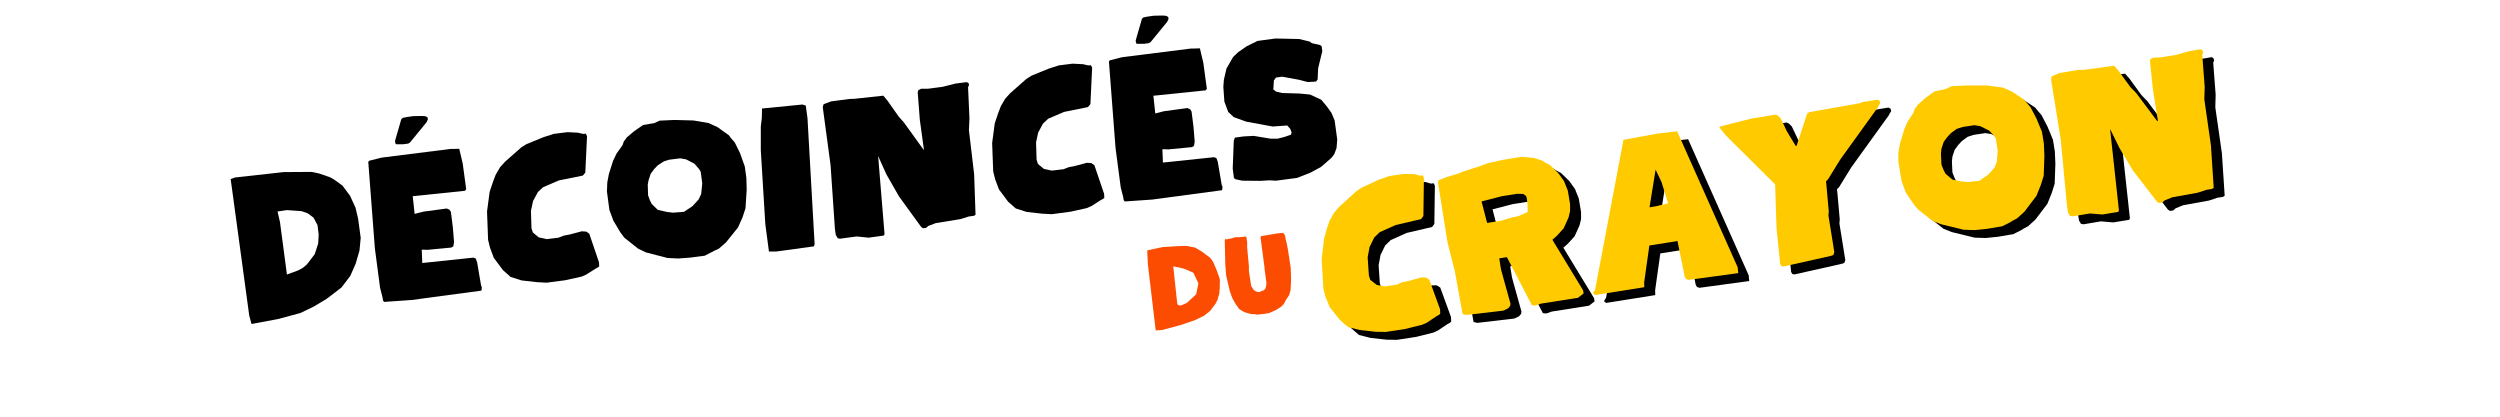
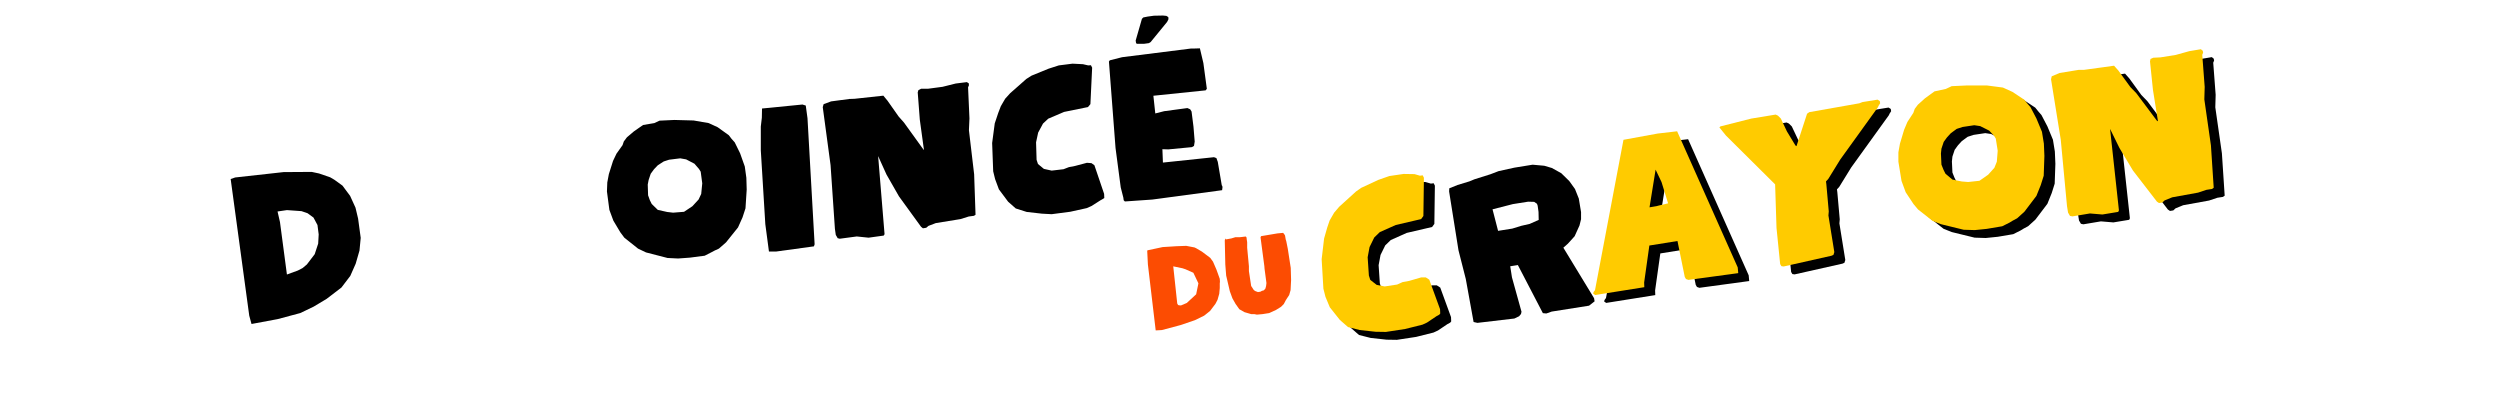
<svg xmlns="http://www.w3.org/2000/svg" width="300" zoomAndPan="magnify" viewBox="0 0 224.88 37.5" height="50" preserveAspectRatio="xMidYMid meet" version="1.0">
  <defs>
    <g />
  </defs>
  <g fill="#000000" fill-opacity="1">
    <g transform="translate(21.888, 29.05)">
      <g>
        <path d="M 0.484 -0.641 L 0.688 0.109 L 3.031 -0.328 L 5.078 -0.875 L 6.281 -1.453 L 7.453 -2.156 L 8.781 -3.172 L 9.578 -4.219 L 10.062 -5.312 L 10.406 -6.5 L 10.516 -7.641 L 10.281 -9.375 L 10.047 -10.359 L 9.562 -11.422 L 8.875 -12.344 L 8.141 -12.875 L 7.766 -13.094 L 6.766 -13.438 L 6.109 -13.578 L 3.578 -13.562 L -0.781 -13.078 L -1.188 -12.938 Z M 3.25 -9.062 L 3.031 -10.016 L 3.875 -10.141 L 5.188 -10.047 L 5.734 -9.859 L 6.266 -9.469 L 6.625 -8.797 L 6.734 -7.953 L 6.688 -7.125 L 6.375 -6.172 L 5.672 -5.25 L 5.281 -4.922 L 4.859 -4.703 L 3.875 -4.344 Z M 3.25 -9.062 " />
      </g>
    </g>
  </g>
  <g fill="#000000" fill-opacity="1">
    <g transform="translate(33.788, 27.437)">
      <g>
-         <path d="M 0.734 -0.266 L 3.203 -0.438 L 9.484 -1.281 L 9.516 -1.531 L 9.5 -1.656 L 9.453 -1.719 L 9.094 -3.828 L 8.969 -4.172 L 8.75 -4.25 L 4.156 -3.766 L 4.109 -4.969 L 4.641 -4.953 L 6.766 -5.156 L 6.953 -5.266 L 7.016 -5.656 L 6.906 -7 L 6.734 -8.359 L 6.609 -8.562 L 6.359 -8.672 L 4.266 -8.391 L 3.469 -8.188 L 3.297 -9.781 L 8 -10.266 L 8.109 -10.406 L 7.797 -12.719 L 7.484 -14.047 L 6.969 -14.031 L 6.688 -14.031 L 0.484 -13.25 L -0.625 -12.969 L -0.703 -12.859 L -0.109 -5.078 L 0.359 -1.531 L 0.594 -0.609 L 0.625 -0.375 Z M 1.797 -14.453 L 2.438 -14.453 L 2.891 -14.516 L 3.047 -14.609 L 4.531 -16.422 L 4.656 -16.672 L 4.641 -16.859 L 4.469 -16.969 L 4.156 -17 L 3.344 -16.984 L 2.781 -16.906 L 2.391 -16.828 L 2.266 -16.703 L 1.703 -14.75 L 1.734 -14.547 Z M 1.797 -14.453 " />
-       </g>
+         </g>
    </g>
  </g>
  <g fill="#000000" fill-opacity="1">
    <g transform="translate(43.898, 26.066)">
      <g>
-         <path d="M 4.359 -0.672 L 5.234 -0.625 L 6.906 -0.844 L 8.391 -1.172 L 8.812 -1.359 L 9.625 -1.875 L 9.844 -2 L 9.969 -2.078 L 9.953 -2.453 L 9.078 -5.031 L 8.812 -5.219 L 8.406 -5.25 L 7.344 -4.969 L 6.781 -4.859 L 6.297 -4.672 L 5.234 -4.547 L 4.531 -4.703 L 4 -5.141 L 3.875 -5.516 L 3.828 -7.094 L 4.016 -7.969 L 4.453 -8.781 L 4.922 -9.219 L 6.344 -9.828 L 8.5 -10.266 L 8.719 -10.531 L 8.875 -13.812 L 8.766 -14.031 L 8.516 -14.016 L 8.047 -14.125 L 7.109 -14.172 L 5.875 -14.016 L 4.953 -13.719 L 3.422 -13.094 L 2.953 -12.797 L 1.5 -11.516 L 1.047 -11.016 L 0.656 -10.344 L 0.422 -9.734 L 0.109 -8.797 L -0.125 -7.031 L -0.031 -4.484 L 0.141 -3.781 L 0.484 -2.859 L 1.312 -1.75 L 2 -1.141 L 2.984 -0.828 Z M 4.359 -0.672 " />
-       </g>
+         </g>
    </g>
  </g>
  <g fill="#000000" fill-opacity="1">
    <g transform="translate(54.987, 24.562)">
      <g>
        <path d="M 5.984 -1.297 L 7.047 -1.375 L 8.375 -1.547 L 9.016 -1.875 L 9.281 -2.016 L 9.656 -2.188 L 10.297 -2.75 L 11.375 -4.094 L 11.781 -5 L 12.047 -5.812 L 12.156 -7.5 L 12.125 -8.562 L 11.984 -9.578 L 11.562 -10.766 L 11.078 -11.75 L 10.797 -12.062 L 10.547 -12.391 L 9.547 -13.109 L 8.734 -13.484 L 7.375 -13.719 L 5.641 -13.766 L 4.312 -13.703 L 3.844 -13.484 L 2.828 -13.312 L 2 -12.734 L 1.375 -12.203 L 1.094 -11.828 L 0.984 -11.5 L 0.438 -10.734 L 0.125 -10.078 L -0.25 -8.891 L -0.391 -8.141 L -0.422 -7.328 L -0.203 -5.672 L 0.156 -4.703 L 0.781 -3.656 L 1.141 -3.172 L 2.375 -2.188 L 3.094 -1.844 L 5.031 -1.344 Z M 5.531 -5.422 L 5 -5.484 L 4.156 -5.672 L 3.609 -6.203 L 3.438 -6.547 L 3.281 -6.984 L 3.25 -7.953 L 3.328 -8.359 L 3.516 -8.922 L 3.812 -9.328 L 4.156 -9.688 L 4.688 -10.031 L 5.172 -10.188 L 6.172 -10.312 L 6.703 -10.219 L 7.453 -9.828 L 7.859 -9.359 L 8.016 -9.109 L 8.156 -8.062 L 8.062 -7.109 L 7.828 -6.609 L 7.266 -6 L 6.516 -5.5 Z M 5.531 -5.422 " />
      </g>
    </g>
  </g>
  <g fill="#000000" fill-opacity="1">
    <g transform="translate(68.584, 22.719)">
      <g>
        <path d="M 1.188 -0.078 L 4.609 -0.547 L 4.672 -0.734 L 4.031 -12.078 L 3.875 -13.219 L 3.578 -13.312 L -0.062 -12.953 L -0.078 -12.125 L -0.172 -11.328 L -0.172 -9.188 L 0.234 -2.547 L 0.562 -0.078 Z M 1.188 -0.078 " />
      </g>
    </g>
  </g>
  <g fill="#000000" fill-opacity="1">
    <g transform="translate(74.691, 21.891)">
      <g>
        <path d="M 3.422 -0.5 L 4.781 -0.688 L 4.859 -0.812 L 4.281 -7.844 L 5.031 -6.188 L 6.156 -4.219 L 8.141 -1.484 L 8.312 -1.344 L 8.609 -1.391 L 8.812 -1.562 L 9.469 -1.812 L 11.688 -2.172 L 12.438 -2.406 L 12.906 -2.469 L 13.047 -2.562 L 12.922 -6.203 L 12.453 -10.172 L 12.5 -11.234 L 12.375 -14.031 L 12.453 -14.219 L 12.438 -14.391 L 12.266 -14.5 L 11.266 -14.375 L 10.078 -14.078 L 8.781 -13.906 L 8.156 -13.906 L 7.906 -13.781 L 7.844 -13.578 L 8.031 -11.125 L 8.406 -8.391 L 8.344 -8.453 L 6.609 -10.859 L 6.125 -11.406 L 5.125 -12.828 L 4.75 -13.281 L 2.156 -13 L 1.688 -12.984 L 0.047 -12.766 L -0.625 -12.516 L -0.703 -12.25 L 0 -7.031 L 0.391 -1.297 L 0.469 -0.75 L 0.641 -0.453 L 0.828 -0.406 L 2.359 -0.609 Z M 3.422 -0.5 " />
      </g>
    </g>
  </g>
  <g fill="#000000" fill-opacity="1">
    <g transform="translate(89.358, 19.902)">
      <g>
        <path d="M 4.359 -0.672 L 5.234 -0.625 L 6.906 -0.844 L 8.391 -1.172 L 8.812 -1.359 L 9.625 -1.875 L 9.844 -2 L 9.969 -2.078 L 9.953 -2.453 L 9.078 -5.031 L 8.812 -5.219 L 8.406 -5.25 L 7.344 -4.969 L 6.781 -4.859 L 6.297 -4.672 L 5.234 -4.547 L 4.531 -4.703 L 4 -5.141 L 3.875 -5.516 L 3.828 -7.094 L 4.016 -7.969 L 4.453 -8.781 L 4.922 -9.219 L 6.344 -9.828 L 8.5 -10.266 L 8.719 -10.531 L 8.875 -13.812 L 8.766 -14.031 L 8.516 -14.016 L 8.047 -14.125 L 7.109 -14.172 L 5.875 -14.016 L 4.953 -13.719 L 3.422 -13.094 L 2.953 -12.797 L 1.5 -11.516 L 1.047 -11.016 L 0.656 -10.344 L 0.422 -9.734 L 0.109 -8.797 L -0.125 -7.031 L -0.031 -4.484 L 0.141 -3.781 L 0.484 -2.859 L 1.312 -1.75 L 2 -1.141 L 2.984 -0.828 Z M 4.359 -0.672 " />
      </g>
    </g>
  </g>
  <g fill="#000000" fill-opacity="1">
    <g transform="translate(100.447, 18.398)">
      <g>
        <path d="M 0.734 -0.266 L 3.203 -0.438 L 9.484 -1.281 L 9.516 -1.531 L 9.5 -1.656 L 9.453 -1.719 L 9.094 -3.828 L 8.969 -4.172 L 8.75 -4.25 L 4.156 -3.766 L 4.109 -4.969 L 4.641 -4.953 L 6.766 -5.156 L 6.953 -5.266 L 7.016 -5.656 L 6.906 -7 L 6.734 -8.359 L 6.609 -8.562 L 6.359 -8.672 L 4.266 -8.391 L 3.469 -8.188 L 3.297 -9.781 L 8 -10.266 L 8.109 -10.406 L 7.797 -12.719 L 7.484 -14.047 L 6.969 -14.031 L 6.688 -14.031 L 0.484 -13.25 L -0.625 -12.969 L -0.703 -12.859 L -0.109 -5.078 L 0.359 -1.531 L 0.594 -0.609 L 0.625 -0.375 Z M 1.797 -14.453 L 2.438 -14.453 L 2.891 -14.516 L 3.047 -14.609 L 4.531 -16.422 L 4.656 -16.672 L 4.641 -16.859 L 4.469 -16.969 L 4.156 -17 L 3.344 -16.984 L 2.781 -16.906 L 2.391 -16.828 L 2.266 -16.703 L 1.703 -14.75 L 1.734 -14.547 Z M 1.797 -14.453 " />
      </g>
    </g>
  </g>
  <g fill="#000000" fill-opacity="1">
    <g transform="translate(110.557, 17.027)">
      <g>
-         <path d="M 3.609 -0.797 L 4.234 -0.766 L 6.125 -1.016 L 7.312 -1.484 L 8.297 -2.016 L 9.234 -2.844 L 9.469 -3.156 L 9.672 -3.703 L 9.734 -4.469 L 9.5 -6.188 L 9.219 -6.859 L 8.797 -7.453 L 8.297 -8.047 L 7.297 -8.516 L 6.359 -8.609 L 4.781 -8.656 L 4.234 -8.781 L 3.984 -8.969 L 4.031 -9.781 L 4.219 -10.047 L 4.781 -10.125 L 6.312 -9.844 L 7.078 -9.641 L 7.828 -9.688 L 7.969 -9.875 L 8.016 -10.891 L 8.391 -12.422 L 8.328 -12.875 L 8.156 -12.984 L 7.453 -13.141 L 7.266 -13.281 L 6.312 -13.516 L 4.172 -13.562 L 2.562 -13.344 L 1.578 -12.859 L 0.812 -12.328 L 0.359 -11.891 L -0.234 -10.859 L -0.469 -9.844 L -0.516 -9.203 L -0.422 -7.875 L -0.078 -6.953 L 0.422 -6.484 L 1.547 -6.078 L 3.922 -5.641 L 5.234 -5.734 L 5.5 -5.438 L 5.625 -5.125 L 5.578 -4.906 L 4.984 -4.703 L 4.375 -4.547 L 3.734 -4.547 L 2.219 -4.797 L 1.312 -4.75 L 0.516 -4.641 L 0.422 -4.344 L 0.328 -1.844 L 0.438 -1 L 0.594 -0.891 L 1.188 -0.766 L 2.812 -0.75 Z M 3.609 -0.797 " />
-       </g>
+         </g>
    </g>
  </g>
  <g fill="#000000" fill-opacity="1">
    <g transform="translate(120.204, 31.383)">
      <g>
        <path d="M 4.531 -0.812 L 5.453 -0.797 L 7.188 -1.062 L 8.75 -1.453 L 9.156 -1.641 L 10.016 -2.219 L 10.25 -2.344 L 10.344 -2.453 L 10.328 -2.844 L 9.359 -5.5 L 9.047 -5.703 L 8.625 -5.703 L 7.547 -5.391 L 6.953 -5.281 L 6.469 -5.062 L 5.344 -4.891 L 4.625 -5.031 L 4.047 -5.484 L 3.922 -5.875 L 3.812 -7.516 L 3.984 -8.438 L 4.406 -9.297 L 4.906 -9.781 L 6.344 -10.422 L 8.625 -10.953 L 8.828 -11.234 L 8.875 -14.672 L 8.766 -14.891 L 8.516 -14.859 L 8.031 -15 L 7.047 -15.016 L 5.766 -14.828 L 4.781 -14.484 L 3.234 -13.766 L 2.766 -13.438 L 1.25 -12.062 L 0.797 -11.531 L 0.391 -10.828 L 0.172 -10.188 L -0.109 -9.203 L -0.328 -7.344 L -0.172 -4.688 L 0.016 -3.953 L 0.406 -3.016 L 1.312 -1.875 L 2.047 -1.234 L 3.094 -0.969 Z M 4.531 -0.812 " />
      </g>
    </g>
  </g>
  <g fill="#000000" fill-opacity="1">
    <g transform="translate(131.751, 29.511)">
      <g>
        <path d="M 7.047 -1.328 L 7.359 -1.297 L 7.844 -1.469 L 11.203 -2 L 11.703 -2.391 L 11.656 -2.672 L 8.891 -7.219 L 9.297 -7.578 L 9.906 -8.25 L 10.344 -9.219 L 10.484 -9.781 L 10.484 -10.422 L 10.281 -11.641 L 9.938 -12.5 L 9.422 -13.219 L 8.703 -13.922 L 7.859 -14.391 L 7.172 -14.594 L 6.125 -14.688 L 4.484 -14.422 L 3.062 -14.109 L 2.328 -13.828 L 0.891 -13.375 L 0.438 -13.188 L -0.641 -12.859 L -1.375 -12.562 L -1.391 -12.281 L -0.547 -6.984 L 0.109 -4.406 L 0.812 -0.531 L 1.156 -0.453 L 4.484 -0.844 L 4.906 -1.047 L 5.078 -1.25 L 5.125 -1.453 L 4.266 -4.547 L 4.109 -5.547 L 4.797 -5.656 Z M 3.016 -8.734 L 2.516 -10.672 L 4.344 -11.141 L 5.719 -11.359 L 6.266 -11.344 L 6.516 -11.172 L 6.578 -11 L 6.656 -10.438 L 6.672 -9.719 L 5.859 -9.359 L 5.109 -9.188 L 4.297 -8.938 Z M 3.016 -8.734 " />
      </g>
    </g>
  </g>
  <g fill="#000000" fill-opacity="1">
    <g transform="translate(144.181, 27.497)">
      <g>
        <path d="M 13.188 -2.203 L 13.141 -2.719 L 7.688 -14.969 L 5.938 -14.766 L 2.859 -14.203 L 0.297 -0.672 L 0.188 -0.531 L 0.125 -0.375 L 0.312 -0.234 L 4.734 -0.938 L 4.719 -1.359 L 5.188 -4.688 L 7.719 -5.094 L 8.375 -1.859 L 8.484 -1.672 L 8.703 -1.594 Z M 5.203 -8.125 L 5.75 -11.516 L 6.281 -10.406 L 6.875 -8.484 L 6.016 -8.281 L 5.844 -8.234 Z M 5.203 -8.125 " />
      </g>
    </g>
  </g>
  <g fill="#000000" fill-opacity="1">
    <g transform="translate(157.611, 25.321)">
      <g>
        <path d="M 3.641 -0.656 L 3.844 -0.625 L 8.156 -1.594 L 8.328 -1.672 L 8.406 -1.922 L 7.875 -5.219 L 7.906 -5.578 L 7.688 -8.031 L 7.656 -8.281 L 7.859 -8.5 L 8.938 -10.25 L 12.328 -14.953 L 12.391 -15.094 L 12.531 -15.312 L 12.5 -15.516 L 12.297 -15.641 L 10.938 -15.422 L 10.656 -15.312 L 6.156 -14.516 L 5.953 -14.375 L 5 -11.453 L 4.906 -11.516 L 4.141 -12.781 L 3.594 -13.938 L 3.328 -14.203 L 3.125 -14.297 L 0.938 -13.938 L -1.844 -13.234 L -1.938 -13.141 L -1.344 -12.406 L 3.078 -8.016 L 3.203 -4.094 L 3.531 -0.844 Z M 3.641 -0.656 " />
      </g>
    </g>
  </g>
  <g fill="#000000" fill-opacity="1">
    <g transform="translate(172.424, 22.92)">
      <g>
        <path d="M 6.234 -1.5 L 7.312 -1.609 L 8.703 -1.844 L 9.359 -2.172 L 9.641 -2.344 L 10.047 -2.562 L 10.703 -3.156 L 11.781 -4.578 L 12.172 -5.547 L 12.438 -6.391 L 12.5 -8.172 L 12.453 -9.281 L 12.281 -10.344 L 11.781 -11.547 L 11.25 -12.562 L 10.953 -12.906 L 10.688 -13.234 L 9.625 -13.938 L 8.766 -14.328 L 7.328 -14.516 L 5.516 -14.516 L 4.156 -14.453 L 3.625 -14.203 L 2.609 -13.984 L 1.75 -13.359 L 1.109 -12.781 L 0.828 -12.406 L 0.703 -12.047 L 0.172 -11.234 L -0.125 -10.531 L -0.5 -9.281 L -0.641 -8.5 L -0.641 -7.656 L -0.359 -5.922 L 0.016 -4.906 L 0.719 -3.844 L 1.125 -3.359 L 2.438 -2.328 L 3.188 -2.031 L 5.234 -1.531 Z M 5.641 -5.828 L 5.062 -5.875 L 4.219 -6.047 L 3.594 -6.578 L 3.422 -6.922 L 3.234 -7.391 L 3.188 -8.391 L 3.234 -8.828 L 3.438 -9.438 L 3.734 -9.844 L 4.078 -10.219 L 4.609 -10.609 L 5.141 -10.781 L 6.188 -10.938 L 6.719 -10.859 L 7.531 -10.453 L 7.969 -9.984 L 8.125 -9.734 L 8.297 -8.641 L 8.219 -7.656 L 8 -7.109 L 7.438 -6.484 L 6.656 -5.938 Z M 5.641 -5.828 " />
      </g>
    </g>
  </g>
  <g fill="#000000" fill-opacity="1">
    <g transform="translate(186.583, 20.626)">
      <g>
        <path d="M 3.562 -0.609 L 4.984 -0.844 L 5.047 -0.984 L 4.25 -8.312 L 5.094 -6.594 L 6.312 -4.562 L 8.469 -1.766 L 8.656 -1.641 L 8.953 -1.688 L 9.156 -1.875 L 9.844 -2.156 L 12.172 -2.578 L 12.922 -2.828 L 13.422 -2.906 L 13.578 -3.016 L 13.328 -6.828 L 12.734 -10.969 L 12.766 -12.094 L 12.547 -14.984 L 12.625 -15.172 L 12.594 -15.344 L 12.422 -15.484 L 11.391 -15.312 L 10.156 -14.969 L 8.781 -14.75 L 8.141 -14.719 L 7.891 -14.609 L 7.844 -14.391 L 8.109 -11.828 L 8.562 -9 L 8.469 -9.047 L 6.609 -11.531 L 6.078 -12.078 L 5 -13.562 L 4.609 -14 L 1.891 -13.625 L 1.422 -13.625 L -0.297 -13.344 L -1 -13.047 L -1.062 -12.781 L -0.188 -7.344 L 0.375 -1.359 L 0.469 -0.781 L 0.641 -0.484 L 0.859 -0.438 L 2.438 -0.703 Z M 3.562 -0.609 " />
      </g>
    </g>
  </g>
  <g fill="#ffcb00" fill-opacity="1">
    <g transform="translate(119.217, 30.671)">
      <g>
        <path d="M 4.531 -0.812 L 5.453 -0.797 L 7.188 -1.062 L 8.75 -1.453 L 9.156 -1.641 L 10.016 -2.219 L 10.25 -2.344 L 10.344 -2.453 L 10.328 -2.844 L 9.359 -5.5 L 9.047 -5.703 L 8.625 -5.703 L 7.547 -5.391 L 6.953 -5.281 L 6.469 -5.062 L 5.344 -4.891 L 4.625 -5.031 L 4.047 -5.484 L 3.922 -5.875 L 3.812 -7.516 L 3.984 -8.438 L 4.406 -9.297 L 4.906 -9.781 L 6.344 -10.422 L 8.625 -10.953 L 8.828 -11.234 L 8.875 -14.672 L 8.766 -14.891 L 8.516 -14.859 L 8.031 -15 L 7.047 -15.016 L 5.766 -14.828 L 4.781 -14.484 L 3.234 -13.766 L 2.766 -13.438 L 1.25 -12.062 L 0.797 -11.531 L 0.391 -10.828 L 0.172 -10.188 L -0.109 -9.203 L -0.328 -7.344 L -0.172 -4.688 L 0.016 -3.953 L 0.406 -3.016 L 1.312 -1.875 L 2.047 -1.234 L 3.094 -0.969 Z M 4.531 -0.812 " />
      </g>
    </g>
  </g>
  <g fill="#ffcb00" fill-opacity="1">
    <g transform="translate(130.763, 28.799)">
      <g>
-         <path d="M 7.047 -1.328 L 7.359 -1.297 L 7.844 -1.469 L 11.203 -2 L 11.703 -2.391 L 11.656 -2.672 L 8.891 -7.219 L 9.297 -7.578 L 9.906 -8.25 L 10.344 -9.219 L 10.484 -9.781 L 10.484 -10.422 L 10.281 -11.641 L 9.938 -12.5 L 9.422 -13.219 L 8.703 -13.922 L 7.859 -14.391 L 7.172 -14.594 L 6.125 -14.688 L 4.484 -14.422 L 3.062 -14.109 L 2.328 -13.828 L 0.891 -13.375 L 0.438 -13.188 L -0.641 -12.859 L -1.375 -12.562 L -1.391 -12.281 L -0.547 -6.984 L 0.109 -4.406 L 0.812 -0.531 L 1.156 -0.453 L 4.484 -0.844 L 4.906 -1.047 L 5.078 -1.25 L 5.125 -1.453 L 4.266 -4.547 L 4.109 -5.547 L 4.797 -5.656 Z M 3.016 -8.734 L 2.516 -10.672 L 4.344 -11.141 L 5.719 -11.359 L 6.266 -11.344 L 6.516 -11.172 L 6.578 -11 L 6.656 -10.438 L 6.672 -9.719 L 5.859 -9.359 L 5.109 -9.188 L 4.297 -8.938 Z M 3.016 -8.734 " />
-       </g>
+         </g>
    </g>
  </g>
  <g fill="#ffcb00" fill-opacity="1">
    <g transform="translate(143.194, 26.785)">
      <g>
        <path d="M 13.188 -2.203 L 13.141 -2.719 L 7.688 -14.969 L 5.938 -14.766 L 2.859 -14.203 L 0.297 -0.672 L 0.188 -0.531 L 0.125 -0.375 L 0.312 -0.234 L 4.734 -0.938 L 4.719 -1.359 L 5.188 -4.688 L 7.719 -5.094 L 8.375 -1.859 L 8.484 -1.672 L 8.703 -1.594 Z M 5.203 -8.125 L 5.75 -11.516 L 6.281 -10.406 L 6.875 -8.484 L 6.016 -8.281 L 5.844 -8.234 Z M 5.203 -8.125 " />
      </g>
    </g>
  </g>
  <g fill="#ffcb00" fill-opacity="1">
    <g transform="translate(156.623, 24.609)">
      <g>
        <path d="M 3.641 -0.656 L 3.844 -0.625 L 8.156 -1.594 L 8.328 -1.672 L 8.406 -1.922 L 7.875 -5.219 L 7.906 -5.578 L 7.688 -8.031 L 7.656 -8.281 L 7.859 -8.5 L 8.938 -10.25 L 12.328 -14.953 L 12.391 -15.094 L 12.531 -15.312 L 12.5 -15.516 L 12.297 -15.641 L 10.938 -15.422 L 10.656 -15.312 L 6.156 -14.516 L 5.953 -14.375 L 5 -11.453 L 4.906 -11.516 L 4.141 -12.781 L 3.594 -13.938 L 3.328 -14.203 L 3.125 -14.297 L 0.938 -13.938 L -1.844 -13.234 L -1.938 -13.141 L -1.344 -12.406 L 3.078 -8.016 L 3.203 -4.094 L 3.531 -0.844 Z M 3.641 -0.656 " />
      </g>
    </g>
  </g>
  <g fill="#ffcb00" fill-opacity="1">
    <g transform="translate(171.436, 22.208)">
      <g>
        <path d="M 6.234 -1.5 L 7.312 -1.609 L 8.703 -1.844 L 9.359 -2.172 L 9.641 -2.344 L 10.047 -2.562 L 10.703 -3.156 L 11.781 -4.578 L 12.172 -5.547 L 12.438 -6.391 L 12.5 -8.172 L 12.453 -9.281 L 12.281 -10.344 L 11.781 -11.547 L 11.25 -12.562 L 10.953 -12.906 L 10.688 -13.234 L 9.625 -13.938 L 8.766 -14.328 L 7.328 -14.516 L 5.516 -14.516 L 4.156 -14.453 L 3.625 -14.203 L 2.609 -13.984 L 1.75 -13.359 L 1.109 -12.781 L 0.828 -12.406 L 0.703 -12.047 L 0.172 -11.234 L -0.125 -10.531 L -0.5 -9.281 L -0.641 -8.5 L -0.641 -7.656 L -0.359 -5.922 L 0.016 -4.906 L 0.719 -3.844 L 1.125 -3.359 L 2.438 -2.328 L 3.188 -2.031 L 5.234 -1.531 Z M 5.641 -5.828 L 5.062 -5.875 L 4.219 -6.047 L 3.594 -6.578 L 3.422 -6.922 L 3.234 -7.391 L 3.188 -8.391 L 3.234 -8.828 L 3.438 -9.438 L 3.734 -9.844 L 4.078 -10.219 L 4.609 -10.609 L 5.141 -10.781 L 6.188 -10.938 L 6.719 -10.859 L 7.531 -10.453 L 7.969 -9.984 L 8.125 -9.734 L 8.297 -8.641 L 8.219 -7.656 L 8 -7.109 L 7.438 -6.484 L 6.656 -5.938 Z M 5.641 -5.828 " />
      </g>
    </g>
  </g>
  <g fill="#ffcb00" fill-opacity="1">
    <g transform="translate(185.596, 19.914)">
      <g>
        <path d="M 3.562 -0.609 L 4.984 -0.844 L 5.047 -0.984 L 4.25 -8.312 L 5.094 -6.594 L 6.312 -4.562 L 8.469 -1.766 L 8.656 -1.641 L 8.953 -1.688 L 9.156 -1.875 L 9.844 -2.156 L 12.172 -2.578 L 12.922 -2.828 L 13.422 -2.906 L 13.578 -3.016 L 13.328 -6.828 L 12.734 -10.969 L 12.766 -12.094 L 12.547 -14.984 L 12.625 -15.172 L 12.594 -15.344 L 12.422 -15.484 L 11.391 -15.312 L 10.156 -14.969 L 8.781 -14.75 L 8.141 -14.719 L 7.891 -14.609 L 7.844 -14.391 L 8.109 -11.828 L 8.562 -9 L 8.469 -9.047 L 6.609 -11.531 L 6.078 -12.078 L 5 -13.562 L 4.609 -14 L 1.891 -13.625 L 1.422 -13.625 L -0.297 -13.344 L -1 -13.047 L -1.062 -12.781 L -0.188 -7.344 L 0.375 -1.359 L 0.469 -0.781 L 0.641 -0.484 L 0.859 -0.438 L 2.438 -0.703 Z M 3.562 -0.609 " />
      </g>
    </g>
  </g>
  <g fill="#fc4c02" fill-opacity="1">
    <g transform="translate(103.641, 29.815)">
      <g>
        <path d="M -0.391 -6.016 L 0.312 -0.078 L 0.859 -0.109 L 2.562 -0.562 L 3.844 -1 L 4.672 -1.406 L 5.203 -1.828 L 5.688 -2.469 L 5.875 -2.828 L 6.031 -3.375 L 6.078 -3.891 L 6.078 -4.312 L 6.094 -4.453 L 6.078 -4.719 L 5.781 -5.547 L 5.469 -6.266 L 5.219 -6.609 L 4.469 -7.172 L 3.938 -7.484 L 3.797 -7.547 L 3.062 -7.688 L 2.188 -7.656 L 0.938 -7.578 L -0.375 -7.297 L -0.453 -7.266 Z M 2.328 -2.359 L 2.25 -2.5 L 1.891 -5.844 L 2.719 -5.672 L 3 -5.578 L 3.703 -5.266 L 4.156 -4.312 L 3.953 -3.328 L 3.109 -2.547 L 2.594 -2.328 L 2.5 -2.328 Z M 2.328 -2.359 " />
      </g>
    </g>
  </g>
  <g fill="#fc4c02" fill-opacity="1">
    <g transform="translate(110.576, 28.77)">
      <g>
        <path d="M 2.484 -0.453 L 3 -0.5 L 3.594 -0.594 L 4.203 -0.875 L 4.656 -1.156 L 4.906 -1.406 L 5.094 -1.766 L 5.391 -2.219 L 5.516 -2.656 L 5.562 -3.562 L 5.531 -4.656 L 5.266 -6.375 L 5.125 -7.078 L 5.078 -7.219 L 5.016 -7.578 L 4.938 -7.703 L 4.844 -7.812 L 4.344 -7.766 L 2.859 -7.516 L 2.812 -7.406 L 3.156 -4.812 L 3.172 -4.594 L 3.344 -3.297 L 3.312 -3.031 L 3.25 -2.797 L 3.109 -2.641 L 2.938 -2.594 L 2.797 -2.516 L 2.578 -2.484 L 2.328 -2.578 L 2.203 -2.672 L 1.969 -3.031 L 1.766 -4.375 L 1.766 -4.812 L 1.609 -6.469 L 1.609 -6.969 L 1.562 -7.281 L 1.562 -7.344 L 1.547 -7.406 L 1.484 -7.484 L 0.953 -7.422 L 0.547 -7.422 L 0.188 -7.312 L -0.328 -7.219 L -0.328 -7.281 L -0.375 -7.281 L -0.406 -7.125 L -0.359 -4.969 L -0.281 -3.969 L 0.047 -2.562 L 0.281 -1.922 L 0.562 -1.422 L 0.906 -0.938 L 1.375 -0.672 L 1.969 -0.5 L 2.25 -0.5 Z M 2.484 -0.453 " />
      </g>
    </g>
  </g>
</svg>